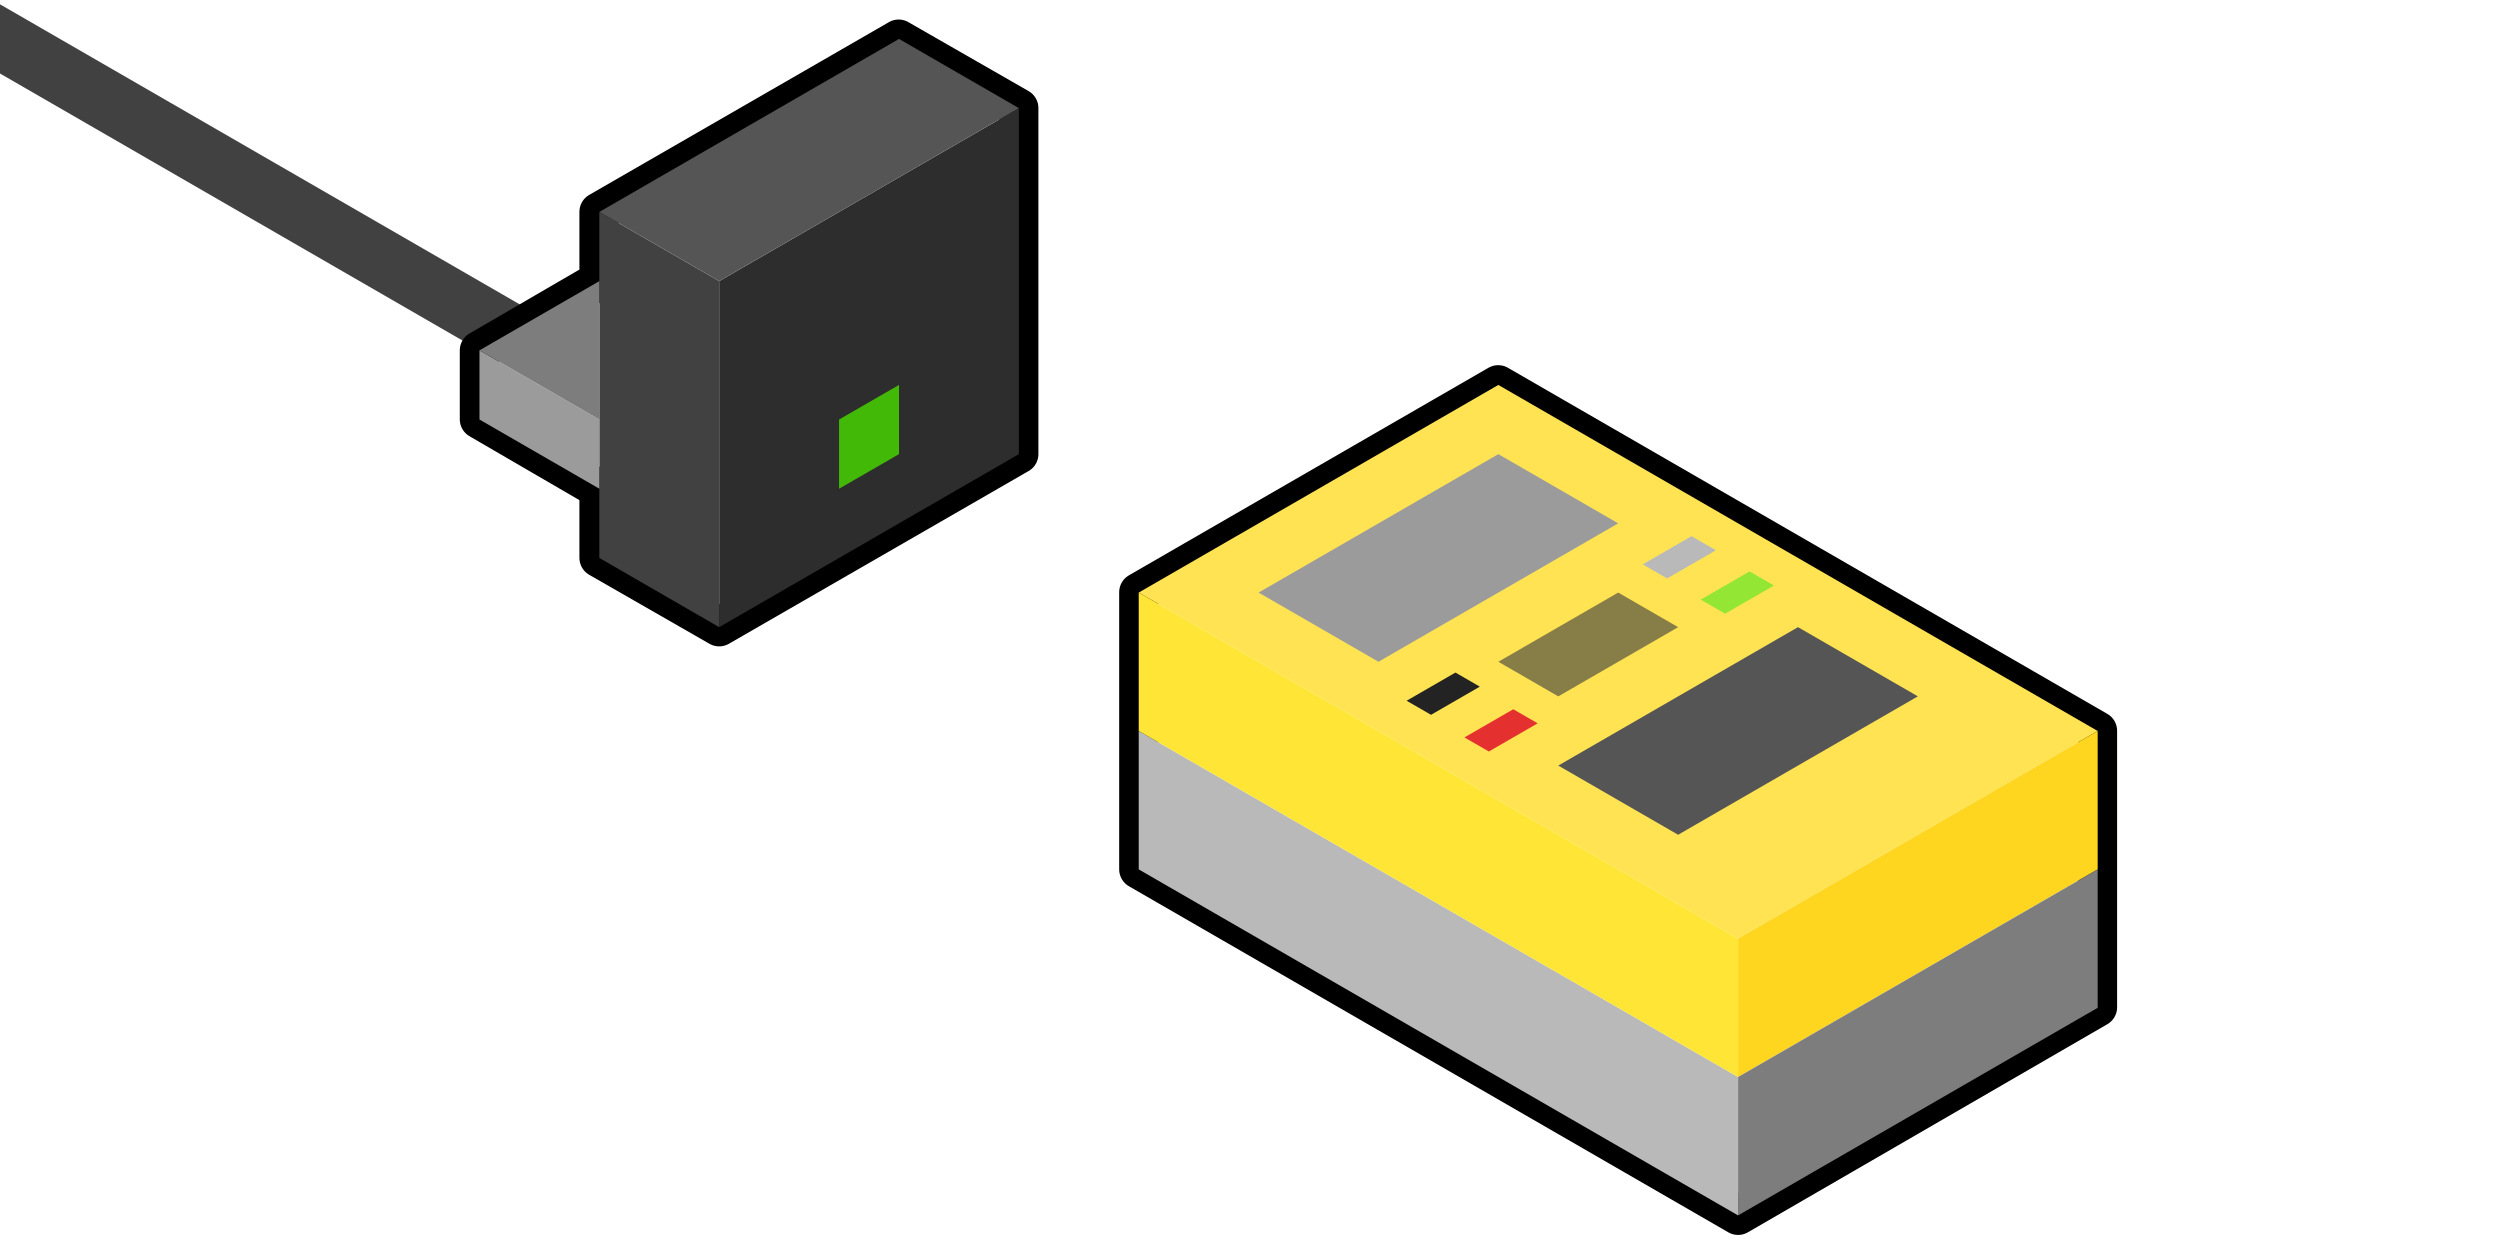
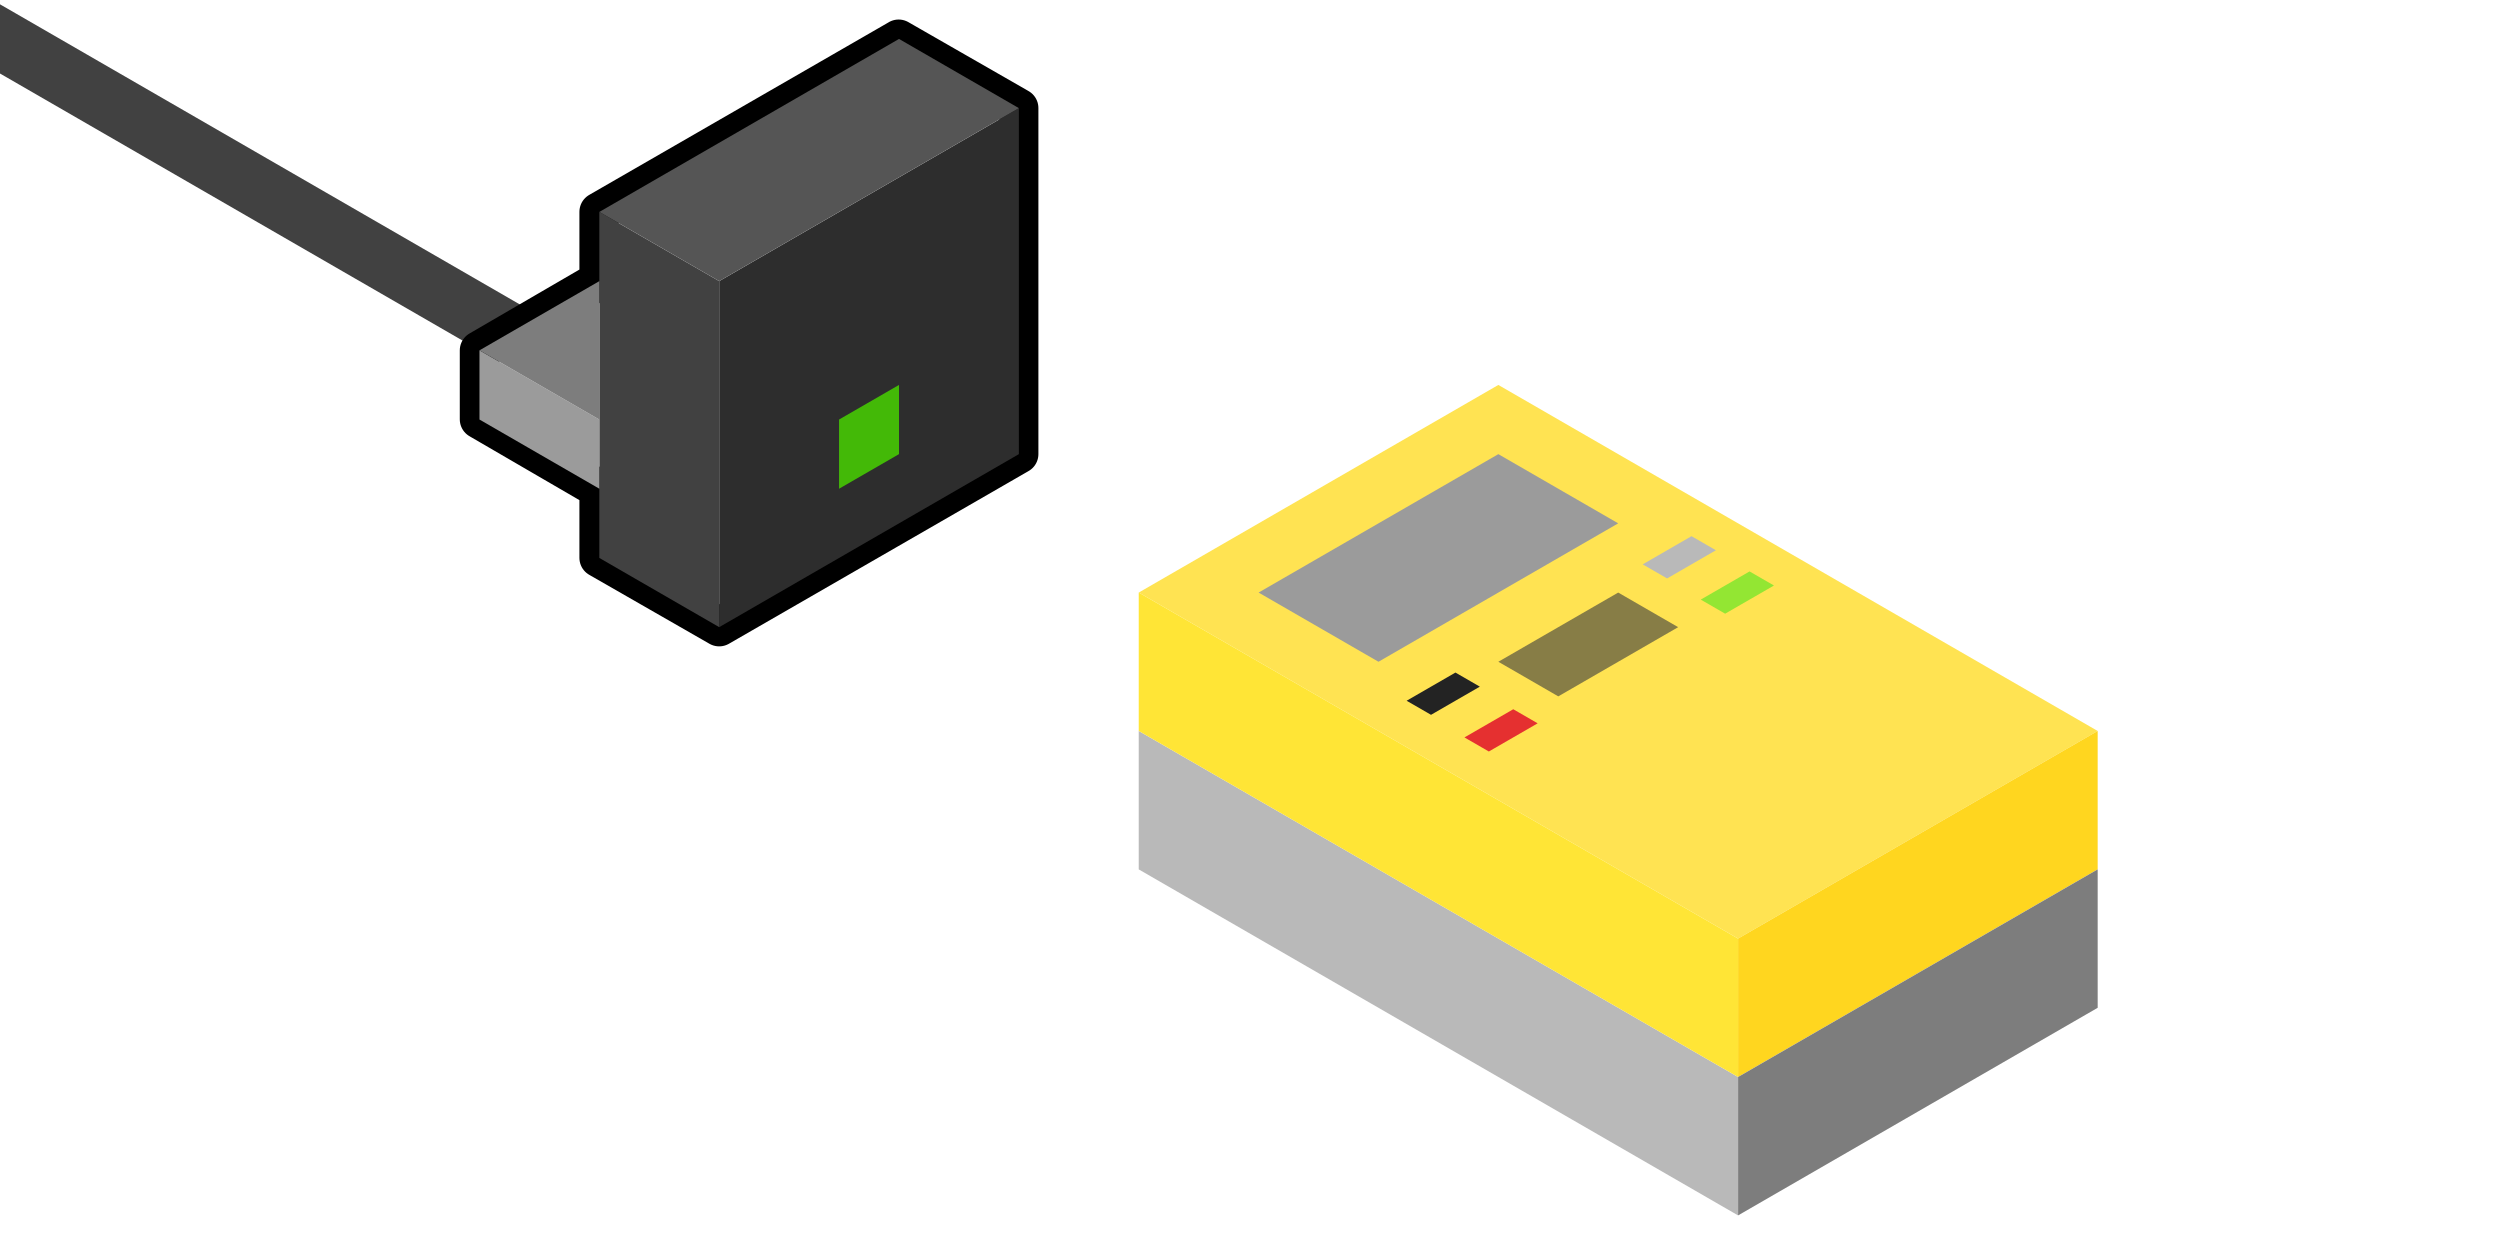
<svg xmlns="http://www.w3.org/2000/svg" xmlns:ns1="http://www.inkscape.org/namespaces/inkscape" xmlns:ns2="http://sodipodi.sourceforge.net/DTD/sodipodi-0.dtd" xmlns:xlink="http://www.w3.org/1999/xlink" width="128" height="64" id="svg2" version="1.1" ns1:version="0.48.3.1 r9886" ns2:docname="firm00.svg">
  <defs id="defs4">
    <ns1:perspective ns2:type="inkscape:persp3d" ns1:vp_x="0 : 526.18109 : 1" ns1:vp_y="0 : 1000 : 0" ns1:vp_z="744.09448 : 526.18109 : 1" ns1:persp3d-origin="372.04724 : 350.78739 : 1" id="perspective2468" />
    <ns1:perspective id="perspective10" ns1:persp3d-origin="372.04724 : 350.78739 : 1" ns1:vp_z="744.09448 : 526.18109 : 1" ns1:vp_y="0 : 1000 : 0" ns1:vp_x="0 : 526.18109 : 1" ns2:type="inkscape:persp3d" />
    <linearGradient y2="469.612" x2="195.812" y1="469.432" x1="178.521" gradientUnits="userSpaceOnUse" id="linearGradient3622" xlink:href="#linearGradient3624" ns1:collect="always" />
    <linearGradient y2="469.469" x2="195.292" y1="469.642" x1="178.206" gradientUnits="userSpaceOnUse" id="linearGradient3602" xlink:href="#linearGradient3604" ns1:collect="always" />
    <linearGradient y2="469.612" x2="195.812" y1="469.369" x1="184.055" gradientUnits="userSpaceOnUse" id="linearGradient3588" xlink:href="#linearGradient3563" ns1:collect="always" />
    <ns1:perspective ns2:type="inkscape:persp3d" ns1:vp_x="0 : 526.18109 : 1" ns1:vp_y="0 : 1000 : 0" ns1:vp_z="744.09448 : 526.18109 : 1" ns1:persp3d-origin="372.04724 : 350.78739 : 1" id="perspective2468-2" />
    <ns1:perspective id="perspective10-8" ns1:persp3d-origin="372.04724 : 350.78739 : 1" ns1:vp_z="744.09448 : 526.18109 : 1" ns1:vp_y="0 : 1000 : 0" ns1:vp_x="0 : 526.18109 : 1" ns2:type="inkscape:persp3d" />
    <linearGradient ns1:collect="always" id="linearGradient3563">
      <stop style="stop-color:#888a85;stop-opacity:1" offset="0" id="stop3565" />
      <stop style="stop-color:#d3d7cf;stop-opacity:1" offset="1" id="stop3567" />
    </linearGradient>
    <linearGradient id="linearGradient3604" ns1:collect="always">
      <stop id="stop3606" offset="0" style="stop-color:#888a85;stop-opacity:1" />
      <stop id="stop3608" offset="1" style="stop-color:#eeeeec;stop-opacity:1" />
    </linearGradient>
    <linearGradient id="linearGradient3624" ns1:collect="always">
      <stop id="stop3626" offset="0" style="stop-color:#eeeeec;stop-opacity:1" />
      <stop id="stop3628" offset="1" style="stop-color:#888a85;stop-opacity:1" />
    </linearGradient>
    <linearGradient id="linearGradient3851" ns1:collect="always">
      <stop id="stop3853" offset="0" style="stop-color:#eeeeec;stop-opacity:1" />
      <stop id="stop3855" offset="1" style="stop-color:#888a85;stop-opacity:1" />
    </linearGradient>
    <linearGradient id="linearGradient3886" ns1:collect="always">
      <stop id="stop3888" offset="0" style="stop-color:#eeeeec;stop-opacity:1" />
      <stop id="stop3890" offset="1" style="stop-color:#888a85;stop-opacity:1" />
    </linearGradient>
    <radialGradient ns1:collect="always" xlink:href="#linearGradient3851" id="radialGradient3732" gradientUnits="userSpaceOnUse" gradientTransform="matrix(1.205,0,0,0.717,-284.848,614.025)" cx="182.875" cy="455.888" fx="182.875" fy="455.888" r="8.778" />
    <radialGradient ns1:collect="always" xlink:href="#linearGradient3886" id="radialGradient3735" gradientUnits="userSpaceOnUse" gradientTransform="matrix(1,0,0,0.702,-307.301,559.999)" cx="231.779" cy="533.422" fx="231.779" fy="533.422" r="10.812" />
    <radialGradient ns1:collect="always" xlink:href="#linearGradient3886" id="radialGradient3738" gradientUnits="userSpaceOnUse" gradientTransform="matrix(0.815,-0.155,0.214,1.131,-387.315,362.516)" cx="234.622" cy="532.399" fx="234.622" fy="532.399" r="10.812" />
  </defs>
  <ns2:namedview id="base" pagecolor="#ffffff" bordercolor="#666666" borderopacity="1.0" ns1:pageopacity="0.0" ns1:pageshadow="2" ns1:zoom="2.8284271" ns1:cx="72.974804" ns1:cy="25.611559" ns1:document-units="px" ns1:current-layer="layer1" showgrid="true" ns1:showpageshadow="false" ns1:snap-global="true" ns1:window-width="1280" ns1:window-height="953" ns1:window-x="1280" ns1:window-y="0" ns1:window-maximized="1" ns1:object-paths="false" ns1:snap-nodes="true" ns1:object-nodes="false" ns1:snap-bbox="false">
    <ns1:grid type="axonomgrid" id="grid4136" units="mm" empspacing="5" visible="true" enabled="true" snapvisiblegridlinesonly="true" />
  </ns2:namedview>
  <g ns1:label="Capa 1" ns1:groupmode="layer" id="layer1" transform="translate(0,-988.362)">
    <path style="fill:#414141;stroke:none" d="M 24.549,1006.299 0,992.126 l 0,-3.543 27.617,15.945 z" id="path3061" ns1:connector-curvature="0" ns2:nodetypes="ccccc" />
    <path style="fill:none;stroke:#000000;stroke-linejoin:round;stroke-width:2;stroke-miterlimit:4;stroke-dasharray:none" d="m 46.01,990.364 -15.344,8.844 0,3.531 -6.125,3.562 0,3.531 6.125,3.562 0,3.531 6.156,3.531 15.344,-8.844 0,-17.719 -6.156,-3.531 z" id="path3049-4" ns1:connector-curvature="0" />
-     <path style="fill:none;stroke:#000000;stroke-linejoin:round;stroke-width:2;stroke-miterlimit:4;stroke-dasharray:none" d="m 76.708,1008.059 -18.406,10.625 0,7.094 0,7.094 30.688,17.719 18.406,-10.656 0,-7.062 0,-7.094 -30.687,-17.719 z" id="path3039-1" ns1:connector-curvature="0" />
    <path style="fill:#ffe352;stroke:none;stroke-width:1px;stroke-linecap:butt;stroke-linejoin:miter;stroke-opacity:1" d="m 58.303,1018.701 18.412,-10.63 30.686,17.717 -18.412,10.63 z" id="path3039" ns1:connector-curvature="0" ns2:nodetypes="ccccc" />
    <path style="fill:#ffd61f;stroke:none;stroke-width:1px;stroke-linecap:butt;stroke-linejoin:miter;stroke-opacity:1" d="m 88.989,1036.417 0,7.087 18.412,-10.63 0,-7.087 z" id="path3041" ns1:connector-curvature="0" ns2:nodetypes="ccccc" />
    <path style="fill:#7d7d7d;stroke:none;stroke-width:1px;stroke-linecap:butt;stroke-linejoin:miter;stroke-opacity:1" d="m 107.401,1032.874 0,7.087 -18.412,10.63 0,-7.087 z" id="path3043" ns1:connector-curvature="0" ns2:nodetypes="ccccc" />
    <path style="fill:#b9b9b9;stroke:none;stroke-width:1px;stroke-linecap:butt;stroke-linejoin:miter;stroke-opacity:1" d="m 88.989,1050.591 -30.686,-17.716 0,-7.087 30.686,17.717 z" id="path3045" ns1:connector-curvature="0" />
    <path style="fill:#ffe536;stroke:none;stroke-width:1px;stroke-linecap:butt;stroke-linejoin:miter;stroke-opacity:1" d="m 58.303,1018.701 0,7.087 30.686,17.717 0,-7.087 z" id="path3047" ns1:connector-curvature="0" />
    <path style="fill:#2d2d2d;stroke:none;stroke-width:1px;stroke-linecap:butt;stroke-linejoin:miter;stroke-opacity:1" d="m 36.823,1020.472 15.343,-8.858 0,-17.716 -15.343,8.858 z" id="path3049" ns1:connector-curvature="0" />
    <path style="fill:#414141;stroke:none;stroke-width:1px;stroke-linecap:butt;stroke-linejoin:miter;stroke-opacity:1;fill-opacity:1" d="m 36.823,1002.756 -6.137,-3.543 0,17.716 6.137,3.543 z" id="path3051" ns1:connector-curvature="0" />
    <path style="fill:#9b9b9b;stroke:none;stroke-width:1px;stroke-linecap:butt;stroke-linejoin:miter;stroke-opacity:1" d="m 24.549,1009.842 6.137,3.543 0,-3.543 -6.137,-3.543 z" id="path3055" ns1:connector-curvature="0" />
    <path style="fill:#7d7d7d;stroke:none;stroke-width:1px;stroke-linecap:butt;stroke-linejoin:miter;stroke-opacity:1" d="m 24.549,1006.299 6.137,-3.543 0,7.087 z" id="path3057" ns1:connector-curvature="0" />
    <path style="fill:#555555;stroke:none;stroke-width:1px;stroke-linecap:butt;stroke-linejoin:miter;stroke-opacity:1" d="m 30.686,999.213 6.137,3.543 15.343,-8.858 -6.137,-3.543 z" id="path3059" ns1:connector-curvature="0" />
-     <path style="fill:#555555;stroke:none;stroke-width:1px;stroke-linecap:butt;stroke-linejoin:miter;stroke-opacity:1" d="m 79.783,39.197 6.137,3.543 12.274,-7.087 -6.137,-3.543 z" id="path3063" ns1:connector-curvature="0" transform="translate(0,988.362)" ns2:nodetypes="ccccc" />
    <path style="fill:#877d46;stroke:none;stroke-width:1px;stroke-linecap:butt;stroke-linejoin:miter;stroke-opacity:1" d="m 76.715,33.882 3.069,1.772 6.137,-3.543 -3.069,-1.772 z" id="path3065" ns1:connector-curvature="0" transform="translate(0,988.362)" />
    <path style="fill:#9b9b9b;stroke:none;stroke-width:1px;stroke-linecap:butt;stroke-linejoin:miter;stroke-opacity:1" d="M 70.578,33.882 82.852,26.795 76.715,23.252 64.44,30.339 z" id="path3067" ns1:connector-curvature="0" transform="translate(0,988.362)" />
    <path style="fill:#43b907;stroke:none;stroke-width:1px;stroke-linecap:butt;stroke-linejoin:miter;stroke-opacity:1" d="m 42.96,21.48 3.069,-1.772 0,3.543 -3.069,1.772 z" id="path3069" ns1:connector-curvature="0" transform="translate(0,988.362)" />
    <path style="fill:#93e633;stroke:none" d="m 87.078,1019.062 1.249,0.721 2.499,-1.443 -1.249,-0.721 z" id="path3065-3" ns1:connector-curvature="0" />
    <path style="fill:#b9b9b9;stroke:none" d="m 84.106,1017.257 1.249,0.721 2.499,-1.443 -1.249,-0.721 z" id="path3065-3-5" ns1:connector-curvature="0" />
    <path style="fill:#e53030;stroke:none" d="m 74.98,1026.118 1.249,0.721 2.499,-1.443 -1.249,-0.721 z" id="path3065-3-3" ns1:connector-curvature="0" />
    <path style="fill:#232323;stroke:none" d="m 72.019,1024.24 1.249,0.721 2.499,-1.443 -1.249,-0.721 z" id="path3065-3-8" ns1:connector-curvature="0" />
    <path style="fill:#e57d7d;stroke:none" d="m 46.029,979.724 3.069,1.772 0,3.543 -3.069,-1.772 z" id="path3975" ns1:connector-curvature="0" />
-     <path style="fill:#e56060;stroke:none" d="m 49.098,981.496 3.069,-1.772 0,3.543 -3.069,1.772 z" id="path3977" ns1:connector-curvature="0" />
    <path style="fill:#eb9d9d;stroke:none" d="m 46.029,979.724 3.069,1.772 3.069,-1.772 -3.069,-1.772 z" id="path3979" ns1:connector-curvature="0" />
    <path style="fill:#e57d7d;stroke:none" d="m 39.892,976.181 3.069,1.772 0,3.543 -3.069,-1.772 z" id="path3975-9" ns1:connector-curvature="0" />
    <path style="fill:#e56060;stroke:none" d="m 42.96,977.953 3.069,-1.772 0,3.543 -3.069,1.772 z" id="path3977-9" ns1:connector-curvature="0" />
    <path style="fill:#eb9d9d;stroke:none" d="m 39.892,976.181 3.069,1.772 3.069,-1.772 -3.069,-1.772 z" id="path3979-6" ns1:connector-curvature="0" />
    <path style="fill:#e57d7d;stroke:none" d="m 33.755,972.638 3.069,1.772 0,3.543 -3.069,-1.772 z" id="path3975-7" ns1:connector-curvature="0" />
    <path style="fill:#e56060;stroke:none" d="m 36.823,974.409 3.069,-1.772 0,3.543 -3.069,1.772 z" id="path3977-5" ns1:connector-curvature="0" />
    <path style="fill:#eb9d9d;stroke:none" d="m 33.755,972.638 3.069,1.772 3.069,-1.772 -3.069,-1.772 z" id="path3979-4" ns1:connector-curvature="0" />
  </g>
</svg>